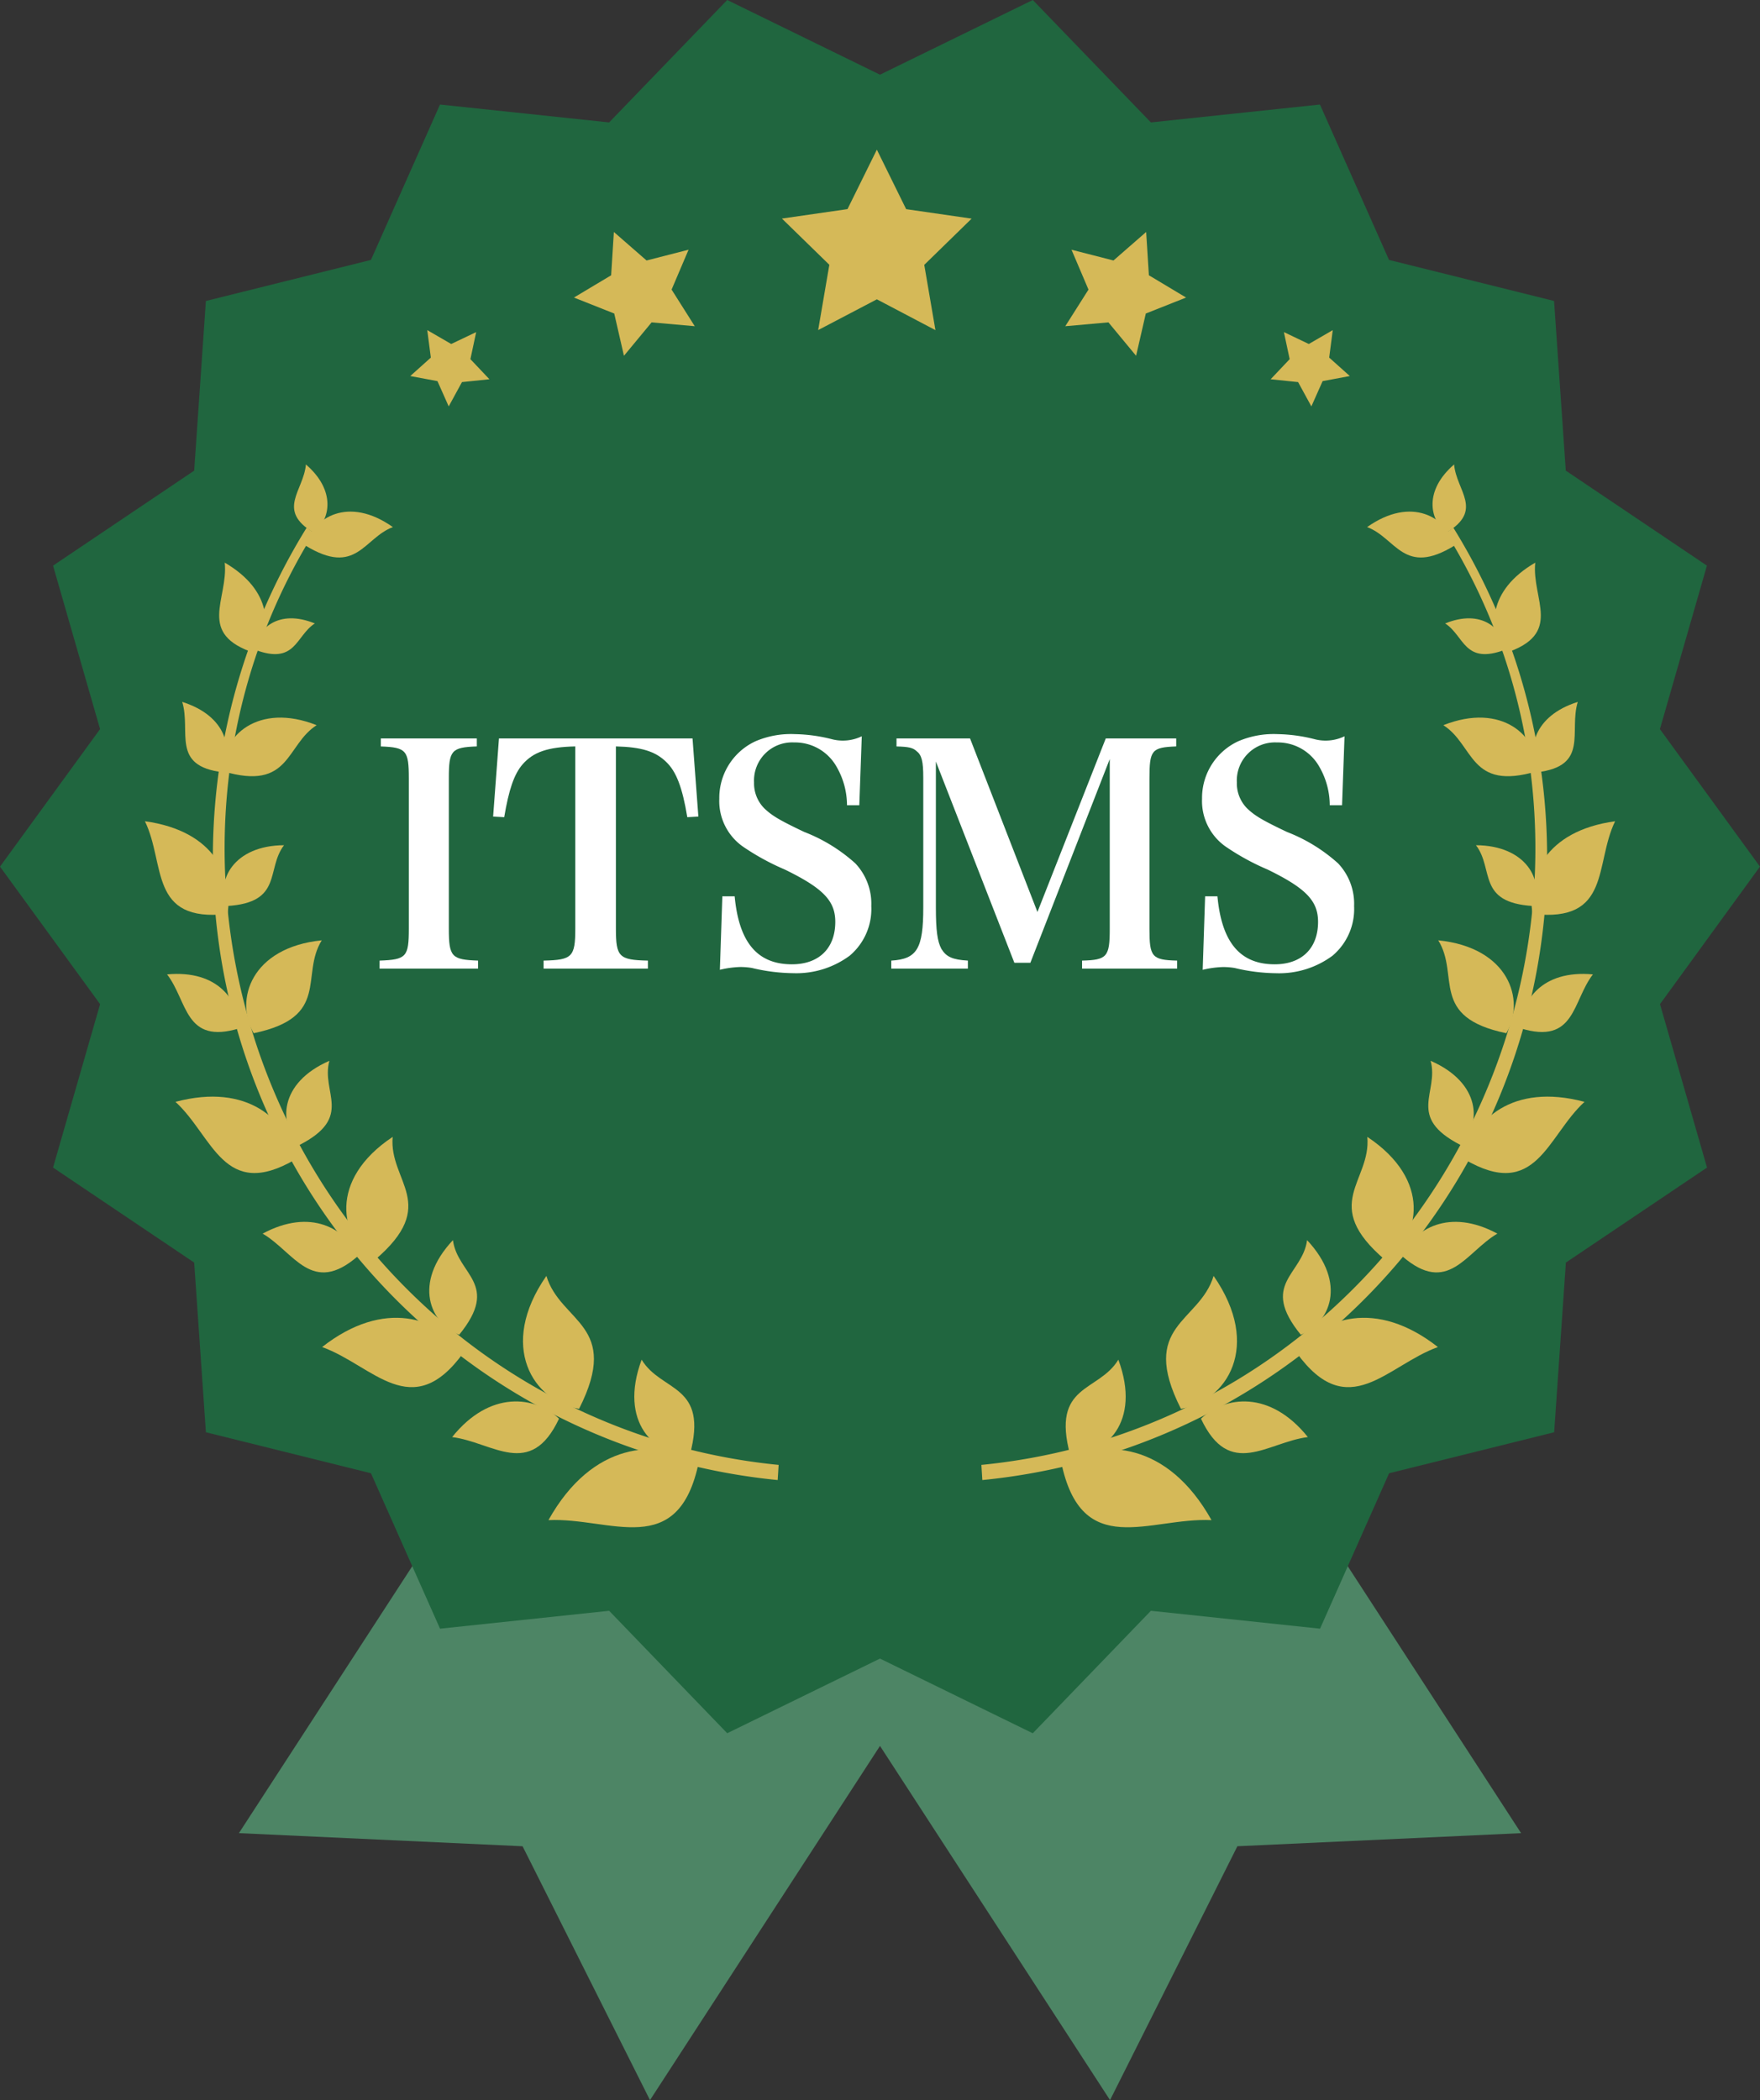
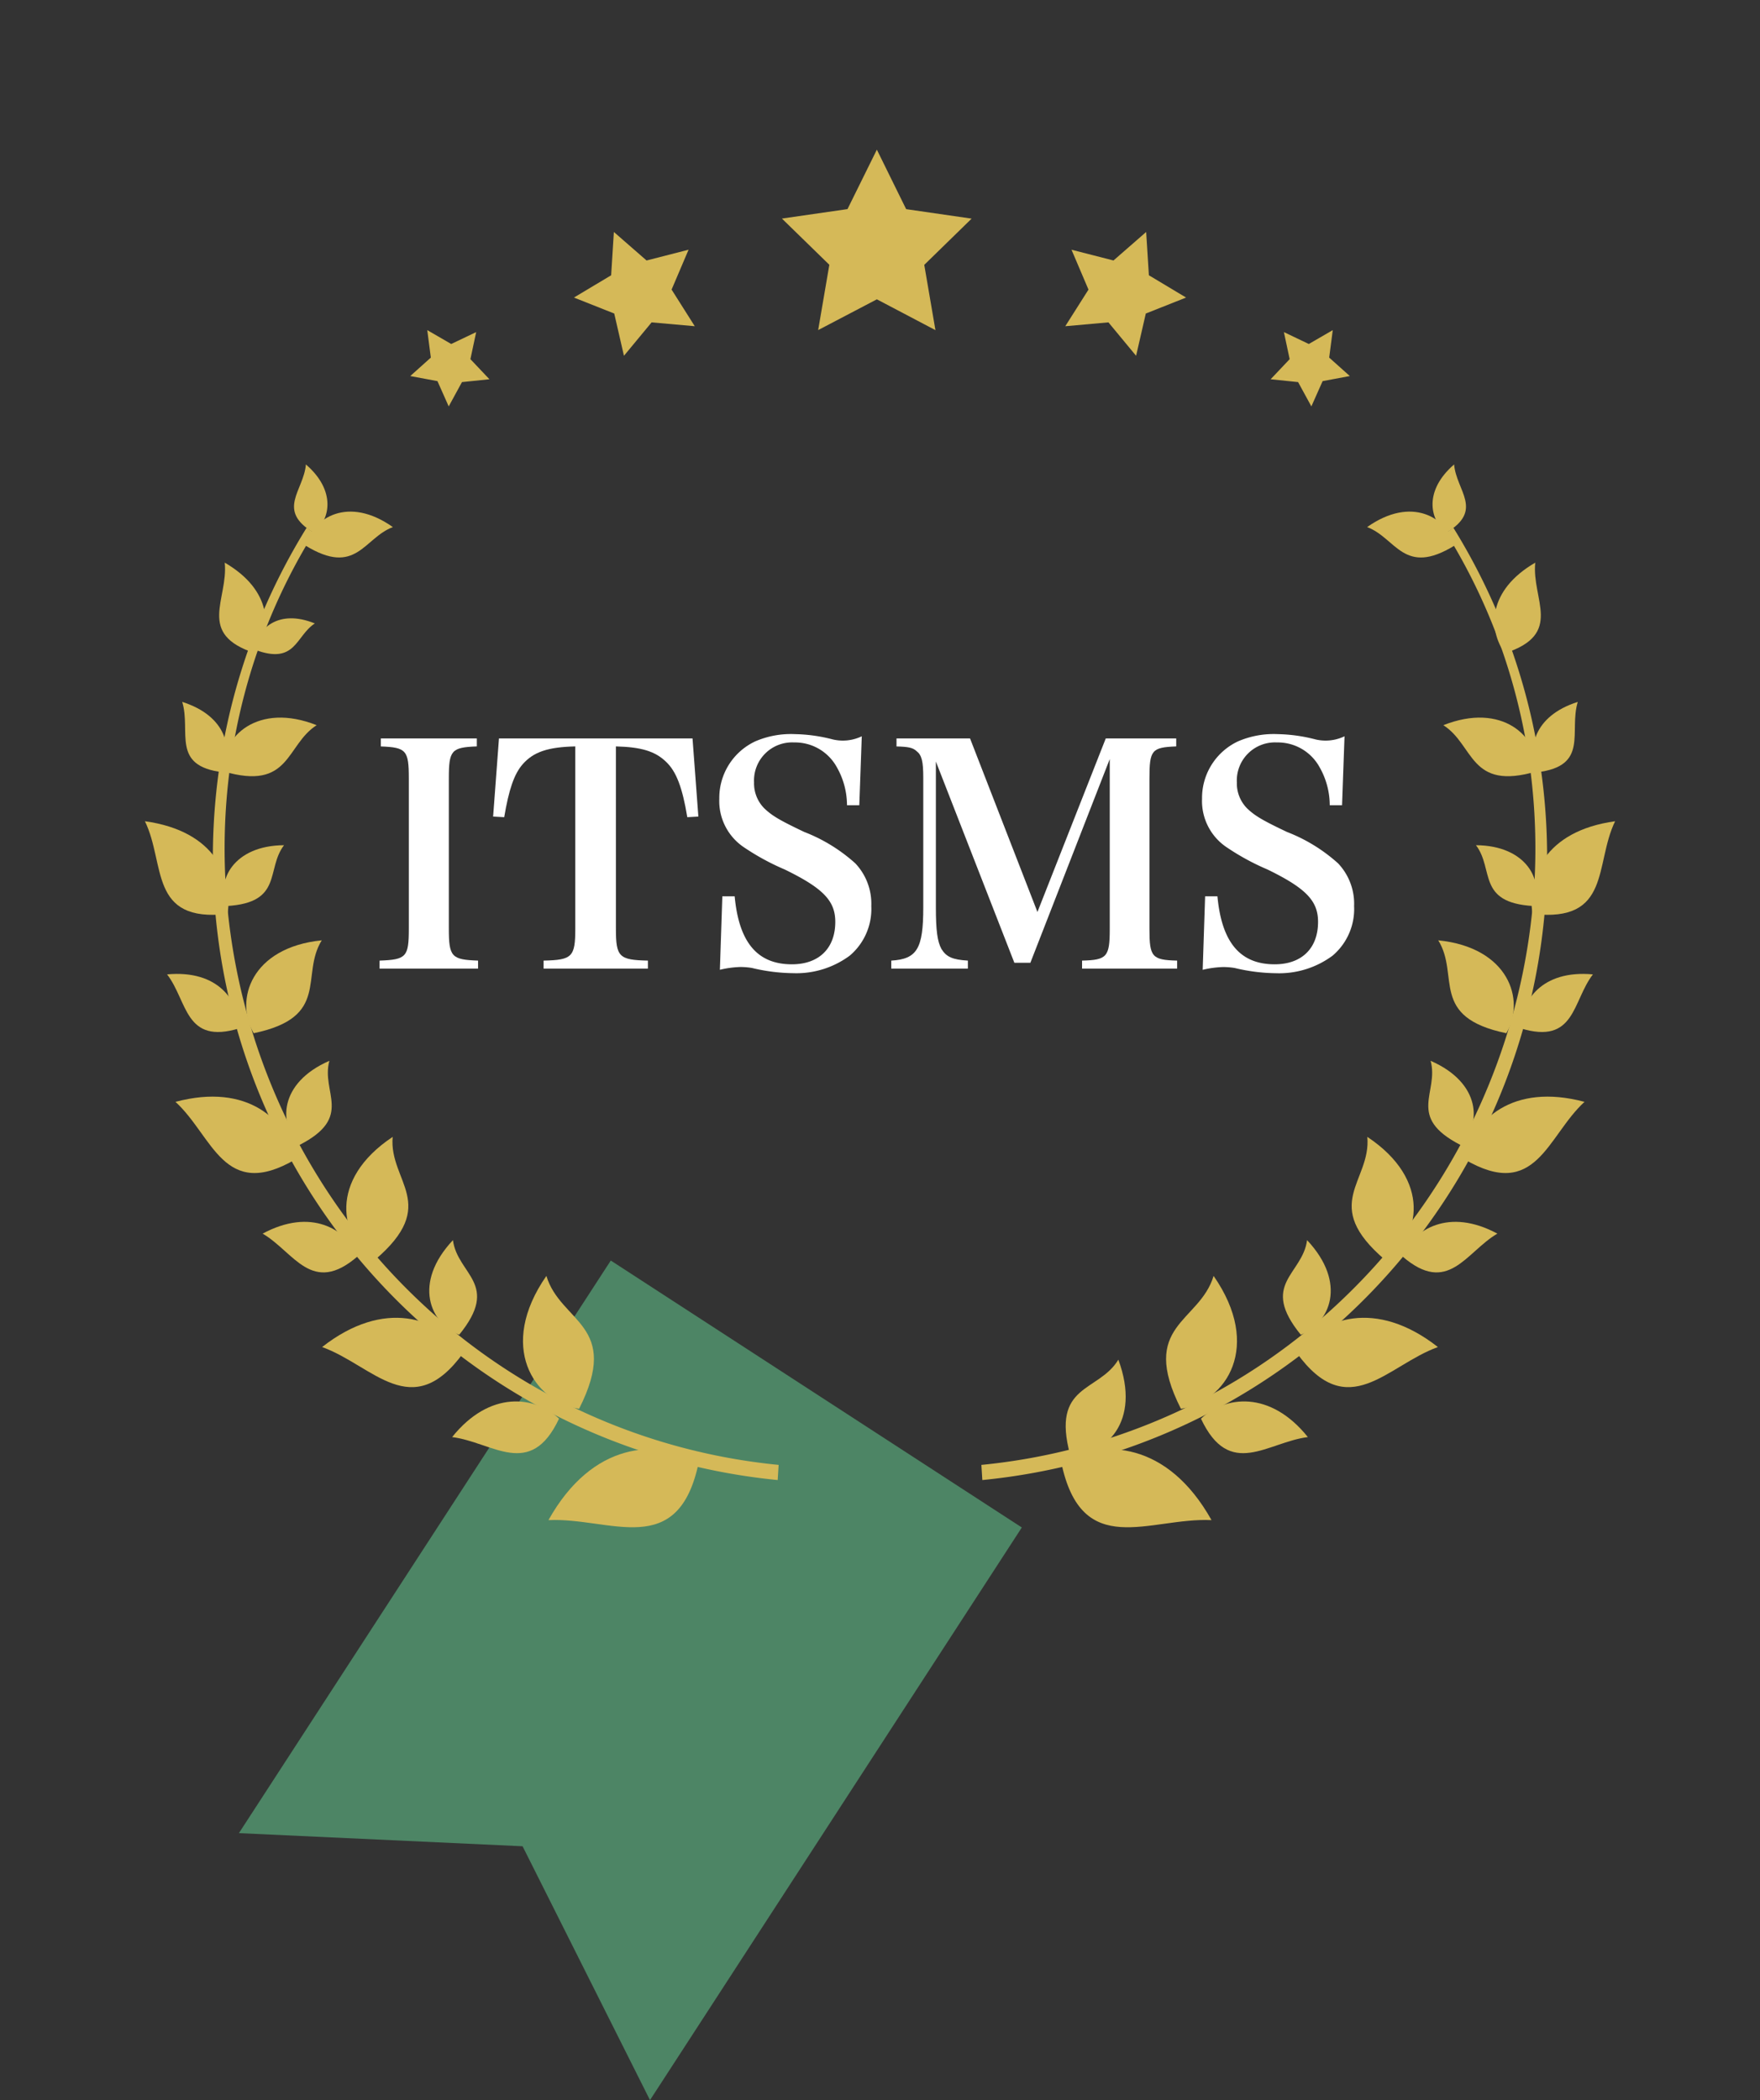
<svg xmlns="http://www.w3.org/2000/svg" height="221.711" viewBox="0 0 185.803 221.711" width="185.803">
  <rect x="0" y="0" width="185.803" height="221.711" fill="#333333" stroke="none" />
  <clipPath id="a">
    <path d="m0 0h185.803v221.711h-185.803z" />
  </clipPath>
  <path d="m25.222 193.527 29.947 1.386 13.45 26.8 39.255-60.454-43.394-28.182z" fill="#4d8565" />
-   <path d="m77.924 161.26 39.262 60.451 13.445-26.8 29.951-1.383-39.26-60.455z" fill="#4d8565" />
-   <path d="m109.033 0-16.133 7.885-16.129-7.885-12.464 12.924-17.855-1.888-7.291 16.405-17.426 4.334-1.235 17.911-14.9 10.029 4.964 17.257-10.564 14.518 10.567 14.52-4.967 17.253 14.9 10.029 1.237 17.914 17.426 4.329 7.291 16.408 17.853-1.889 12.464 12.926 16.129-7.88 16.13 7.885 12.47-12.932 17.857 1.889 7.291-16.408 17.424-4.329 1.238-17.914 14.9-10.029-4.964-17.253 10.554-14.519-10.563-14.517 4.963-17.258-14.9-10.03-1.238-17.911-17.424-4.333-7.291-16.406-17.847 1.889z" fill="#20663f" />
  <g fill="#d5b958">
    <path d="m95.662 22.08-3.092-6.28-3.1 6.275-6.922 1 5.005 4.88-1.18 6.892 6.197-3.247 6.184 3.253-1.18-6.892 5-4.88z" />
    <path d="m68.257 27.5-3.451-3.01-.287 4.572-3.928 2.351 4.254 1.687 1.025 4.461 2.92-3.527 4.557.406-2.447-3.868 1.792-4.21z" />
    <path d="m47.635 36.316-2.529-1.464.378 2.9-2.173 1.948 2.871.536 1.188 2.669 1.4-2.566 2.9-.3-2.008-2.122.608-2.856z" />
    <path d="m117.55 27.5 3.45-3.01.287 4.572 3.928 2.351-4.253 1.687-1.025 4.461-2.92-3.527-4.557.406 2.451-3.866-1.792-4.21z" />
    <path d="m138.171 36.316 2.529-1.464-.378 2.9 2.178 1.948-2.871.536-1.188 2.669-1.4-2.566-2.9-.3 2.008-2.122-.608-2.856z" />
  </g>
  <g clip-path="url(#a)">
    <g fill="#d5b958">
      <path d="m153.434 55.717-.769.532c16.164 26.037 11.014 60.445-11.427 81.384a64.246 64.246 0 0 1 -37.633 17.019l.1 1.6a66.071 66.071 0 0 0 49.729-100.535" />
      <path d="m118.064 143.544c-2.1 3.474-7.117 2.517-5.084 10.07 3.674.068 7.545-3.44 5.084-10.07" />
      <path d="m127.9 160.482c-6.538-.316-13.737 4.322-15.881-6.173 4.42-2.406 11.238-2.13 15.881 6.173" />
      <path d="m138.072 151.715c-4.272.532-8.253 4.508-11.285-1.941 2.539-2.411 7.29-3.034 11.285 1.941" />
      <path d="m128.12 134.7c-1.491 4.955-7.949 5.138-3.449 14.032 4.8-.777 8.615-6.6 3.449-14.032" />
      <path d="m137.988 130.923c-.48 3.665-5.049 4.6-.661 9.991 3.057-1.2 4.934-5.436.661-9.991" />
      <path d="m151.8 142.21c-5.373 1.932-9.476 8.137-14.931.584 2.611-3.674 8.365-5.734 14.931-.584" />
      <path d="m158.076 130.236c-3.327 1.949-5.189 6.6-10.052 2.377 1.261-2.888 4.968-5.114 10.052-2.377" />
      <path d="m144.349 120.023c.422 4.727-5.058 7.1 1.9 13.01 3.682-2.361 4.932-8.471-1.9-13.01" />
      <path d="m151.03 111.992c.919 3.348-2.619 5.917 3.157 8.886 2.238-2.163 2.192-6.557-3.157-8.886" />
      <path d="m167.278 116.324c-3.964 3.628-5.081 10.521-12.682 6.062.912-4.127 5.042-8.1 12.682-6.062" />
      <path d="m168.164 102.867c-2.189 2.832-1.845 7.465-7.646 5.69.072-2.884 2.227-6.184 7.646-5.69" />
      <path d="m151.836 99.271c2.3 3.713-.981 8.108 7.187 9.808 2.049-3.52.25-9.055-7.187-9.808" />
      <path d="m155.818 89.23c1.932 2.536.077 6.054 6.015 6.419 1.209-2.66-.691-6.389-6.015-6.419" />
      <path d="m170.508 86.7c-2.2 4.513-.383 10.728-8.713 9.785-.646-3.831 1.237-8.753 8.713-9.785" />
      <path d="m166.565 74.1c-.958 3.137 1.233 6.777-4.309 7.432-1.016-2.4-.443-5.917 4.309-7.432" />
      <path d="m152.374 76.559c3.29 2.1 2.738 6.981 9.866 4.868.218-3.7-3.69-7.316-9.866-4.868" />
-       <path d="m152.566 65.818c2.045 1.321 1.993 4.409 6.34 2.769-.2-2.188-2.481-4.346-6.34-2.769" />
      <path d="m162.076 59.4c-.4 3.879 3.035 7.535-3.209 9.562-1.777-2.465-1.842-6.629 3.209-9.562" />
      <path d="m153.509 49.033c.234 2.783 3.172 4.828-.843 7.217-1.76-1.425-2.337-4.471.843-7.217" />
      <path d="m144.328 55.646c3.079 1.149 3.852 5.259 9.235 1.944-.815-2.958-4.536-5.269-9.235-1.944" />
      <path d="m32.368 55.717.77.532c-16.163 26.037-11.014 60.445 11.426 81.384a64.251 64.251 0 0 0 37.636 17.019l-.1 1.6a66.071 66.071 0 0 1 -49.732-100.535" />
-       <path d="m67.738 143.544c2.1 3.474 7.117 2.517 5.084 10.07-3.673.068-7.544-3.44-5.084-10.07" />
      <path d="m57.9 160.482c6.538-.316 13.737 4.322 15.881-6.173-4.42-2.406-11.239-2.13-15.881 6.173" />
      <path d="m47.73 151.715c4.272.532 8.254 4.508 11.286-1.941-2.541-2.411-7.29-3.034-11.286 1.941" />
      <path d="m57.682 134.7c1.491 4.955 7.949 5.138 3.451 14.032-4.806-.777-8.616-6.6-3.451-14.032" />
      <path d="m47.816 130.923c.479 3.665 5.049 4.6.66 9.991-3.057-1.2-4.933-5.436-.66-9.991" />
      <path d="m34.005 142.21c5.374 1.932 9.477 8.137 14.932.584-2.611-3.674-8.365-5.734-14.932-.584" />
      <path d="m27.727 130.236c3.326 1.949 5.189 6.6 10.052 2.377-1.261-2.888-4.968-5.114-10.052-2.377" />
      <path d="m41.454 120.023c-.421 4.727 5.057 7.1-1.9 13.01-3.682-2.361-4.932-8.471 1.9-13.01" />
      <path d="m34.773 111.992c-.919 3.348 2.62 5.917-3.158 8.886-2.238-2.163-2.191-6.557 3.158-8.886" />
      <path d="m18.525 116.324c3.964 3.628 5.082 10.521 12.683 6.062-.913-4.127-5.043-8.1-12.683-6.062" />
      <path d="m17.638 102.867c2.189 2.832 1.846 7.465 7.647 5.69-.073-2.884-2.227-6.184-7.647-5.69" />
      <path d="m33.967 99.271c-2.3 3.713.982 8.108-7.187 9.808-2.049-3.52-.249-9.055 7.187-9.808" />
      <path d="m29.984 89.23c-1.931 2.536-.077 6.054-6.015 6.419-1.209-2.66.691-6.389 6.015-6.419" />
      <path d="m15.3 86.7c2.2 4.513.382 10.728 8.713 9.785.645-3.831-1.237-8.753-8.713-9.785" />
      <path d="m19.237 74.1c.958 3.137-1.233 6.777 4.31 7.432 1.016-2.4.442-5.917-4.31-7.432" />
      <path d="m33.43 76.559c-3.291 2.1-2.738 6.981-9.866 4.868-.219-3.7 3.69-7.316 9.866-4.868" />
      <path d="m33.237 65.818c-2.046 1.321-1.993 4.409-6.34 2.769.2-2.188 2.48-4.346 6.34-2.769" />
      <path d="m23.725 59.4c.4 3.879-3.034 7.535 3.209 9.562 1.778-2.465 1.844-6.629-3.209-9.562" />
      <path d="m32.295 49.033c-.233 2.783-3.173 4.828.843 7.217 1.759-1.425 2.336-4.471-.843-7.217" />
      <path d="m41.475 55.646c-3.075 1.149-3.852 5.254-9.235 1.944.815-2.958 4.536-5.269 9.235-1.944" />
    </g>
    <g fill="#fff">
      <path d="m40.073 101.413c2.826-.1 3.087-.39 3.087-3.378v-15.854c0-2.956-.261-3.281-2.957-3.378v-.845h10.136v.842c-2.7.1-2.956.422-2.956 3.378v15.857c0 2.988.292 3.281 3.086 3.378v.845h-10.4z" />
      <path d="m65.021 98.035c0 2.989.325 3.313 3.379 3.378v.845h-11.013v-.845c3.021-.065 3.346-.389 3.346-3.378v-19.235c-2.892.065-4.418.585-5.556 1.884-.909 1.04-1.461 2.7-1.948 5.588l-1.17-.065.617-8.251h20.434l.617 8.251-1.169.065c-.52-3.151-1.17-4.84-2.242-5.847-1.137-1.105-2.6-1.56-5.295-1.625z" />
      <path d="m76.258 94.624h1.3c.455 4.873 2.4 7.179 6.042 7.179 2.859 0 4.581-1.689 4.581-4.483 0-2.209-1.267-3.541-5.328-5.522a25.4 25.4 0 0 1 -4.253-2.307 5.877 5.877 0 0 1 -2.664-5.165 6.594 6.594 0 0 1 3.833-6.075 9.522 9.522 0 0 1 4.158-.747 16.935 16.935 0 0 1 3.964.552 4.611 4.611 0 0 0 3.086-.325l-.26 7.277h-1.3a8.149 8.149 0 0 0 -1.1-4.06 5.026 5.026 0 0 0 -4.484-2.567 4.024 4.024 0 0 0 -4.228 4.219 3.748 3.748 0 0 0 1.072 2.729c.811.78 1.624 1.267 4.223 2.5a17.457 17.457 0 0 1 5.392 3.314 6.205 6.205 0 0 1 1.69 4.516 6.448 6.448 0 0 1 -2.275 5.23 9.472 9.472 0 0 1 -5.944 1.852 19.438 19.438 0 0 1 -4.386-.553 7.6 7.6 0 0 0 -1.234-.1 10.508 10.508 0 0 0 -2.145.292z" />
      <path d="m98.8 95.793c0 2.437.162 3.606.585 4.386.519.844 1.169 1.137 2.794 1.234v.845h-8.087v-.845c2.729-.162 3.378-1.267 3.378-5.62v-13.676c0-1.755-.162-2.4-.715-2.827-.39-.357-.845-.455-2.111-.487v-.845h7.764l7.115 18.322 7.212-18.322h7.438v.842c-2.6.1-2.826.39-2.826 3.411v15.856c0 2.956.261 3.281 2.924 3.346v.845h-10.038v-.845c2.631-.065 2.923-.39 2.923-3.346v-17.932l-8.38 21.506h-1.69l-8.286-21.246z" />
      <path d="m127.224 94.624h1.3c.455 4.873 2.4 7.179 6.043 7.179 2.858 0 4.58-1.689 4.58-4.483 0-2.209-1.267-3.541-5.328-5.522a25.4 25.4 0 0 1 -4.255-2.307 5.877 5.877 0 0 1 -2.664-5.165 6.594 6.594 0 0 1 3.833-6.075 9.522 9.522 0 0 1 4.158-.747 16.935 16.935 0 0 1 3.964.552 4.611 4.611 0 0 0 3.086-.325l-.26 7.277h-1.3a8.149 8.149 0 0 0 -1.1-4.06 5.026 5.026 0 0 0 -4.484-2.567 4.024 4.024 0 0 0 -4.222 4.223 3.748 3.748 0 0 0 1.072 2.729c.811.78 1.624 1.267 4.223 2.5a17.456 17.456 0 0 1 5.392 3.314 6.205 6.205 0 0 1 1.69 4.516 6.448 6.448 0 0 1 -2.275 5.23 9.472 9.472 0 0 1 -5.944 1.852 19.438 19.438 0 0 1 -4.386-.553 7.6 7.6 0 0 0 -1.234-.1 10.508 10.508 0 0 0 -2.145.292z" />
    </g>
  </g>
</svg>